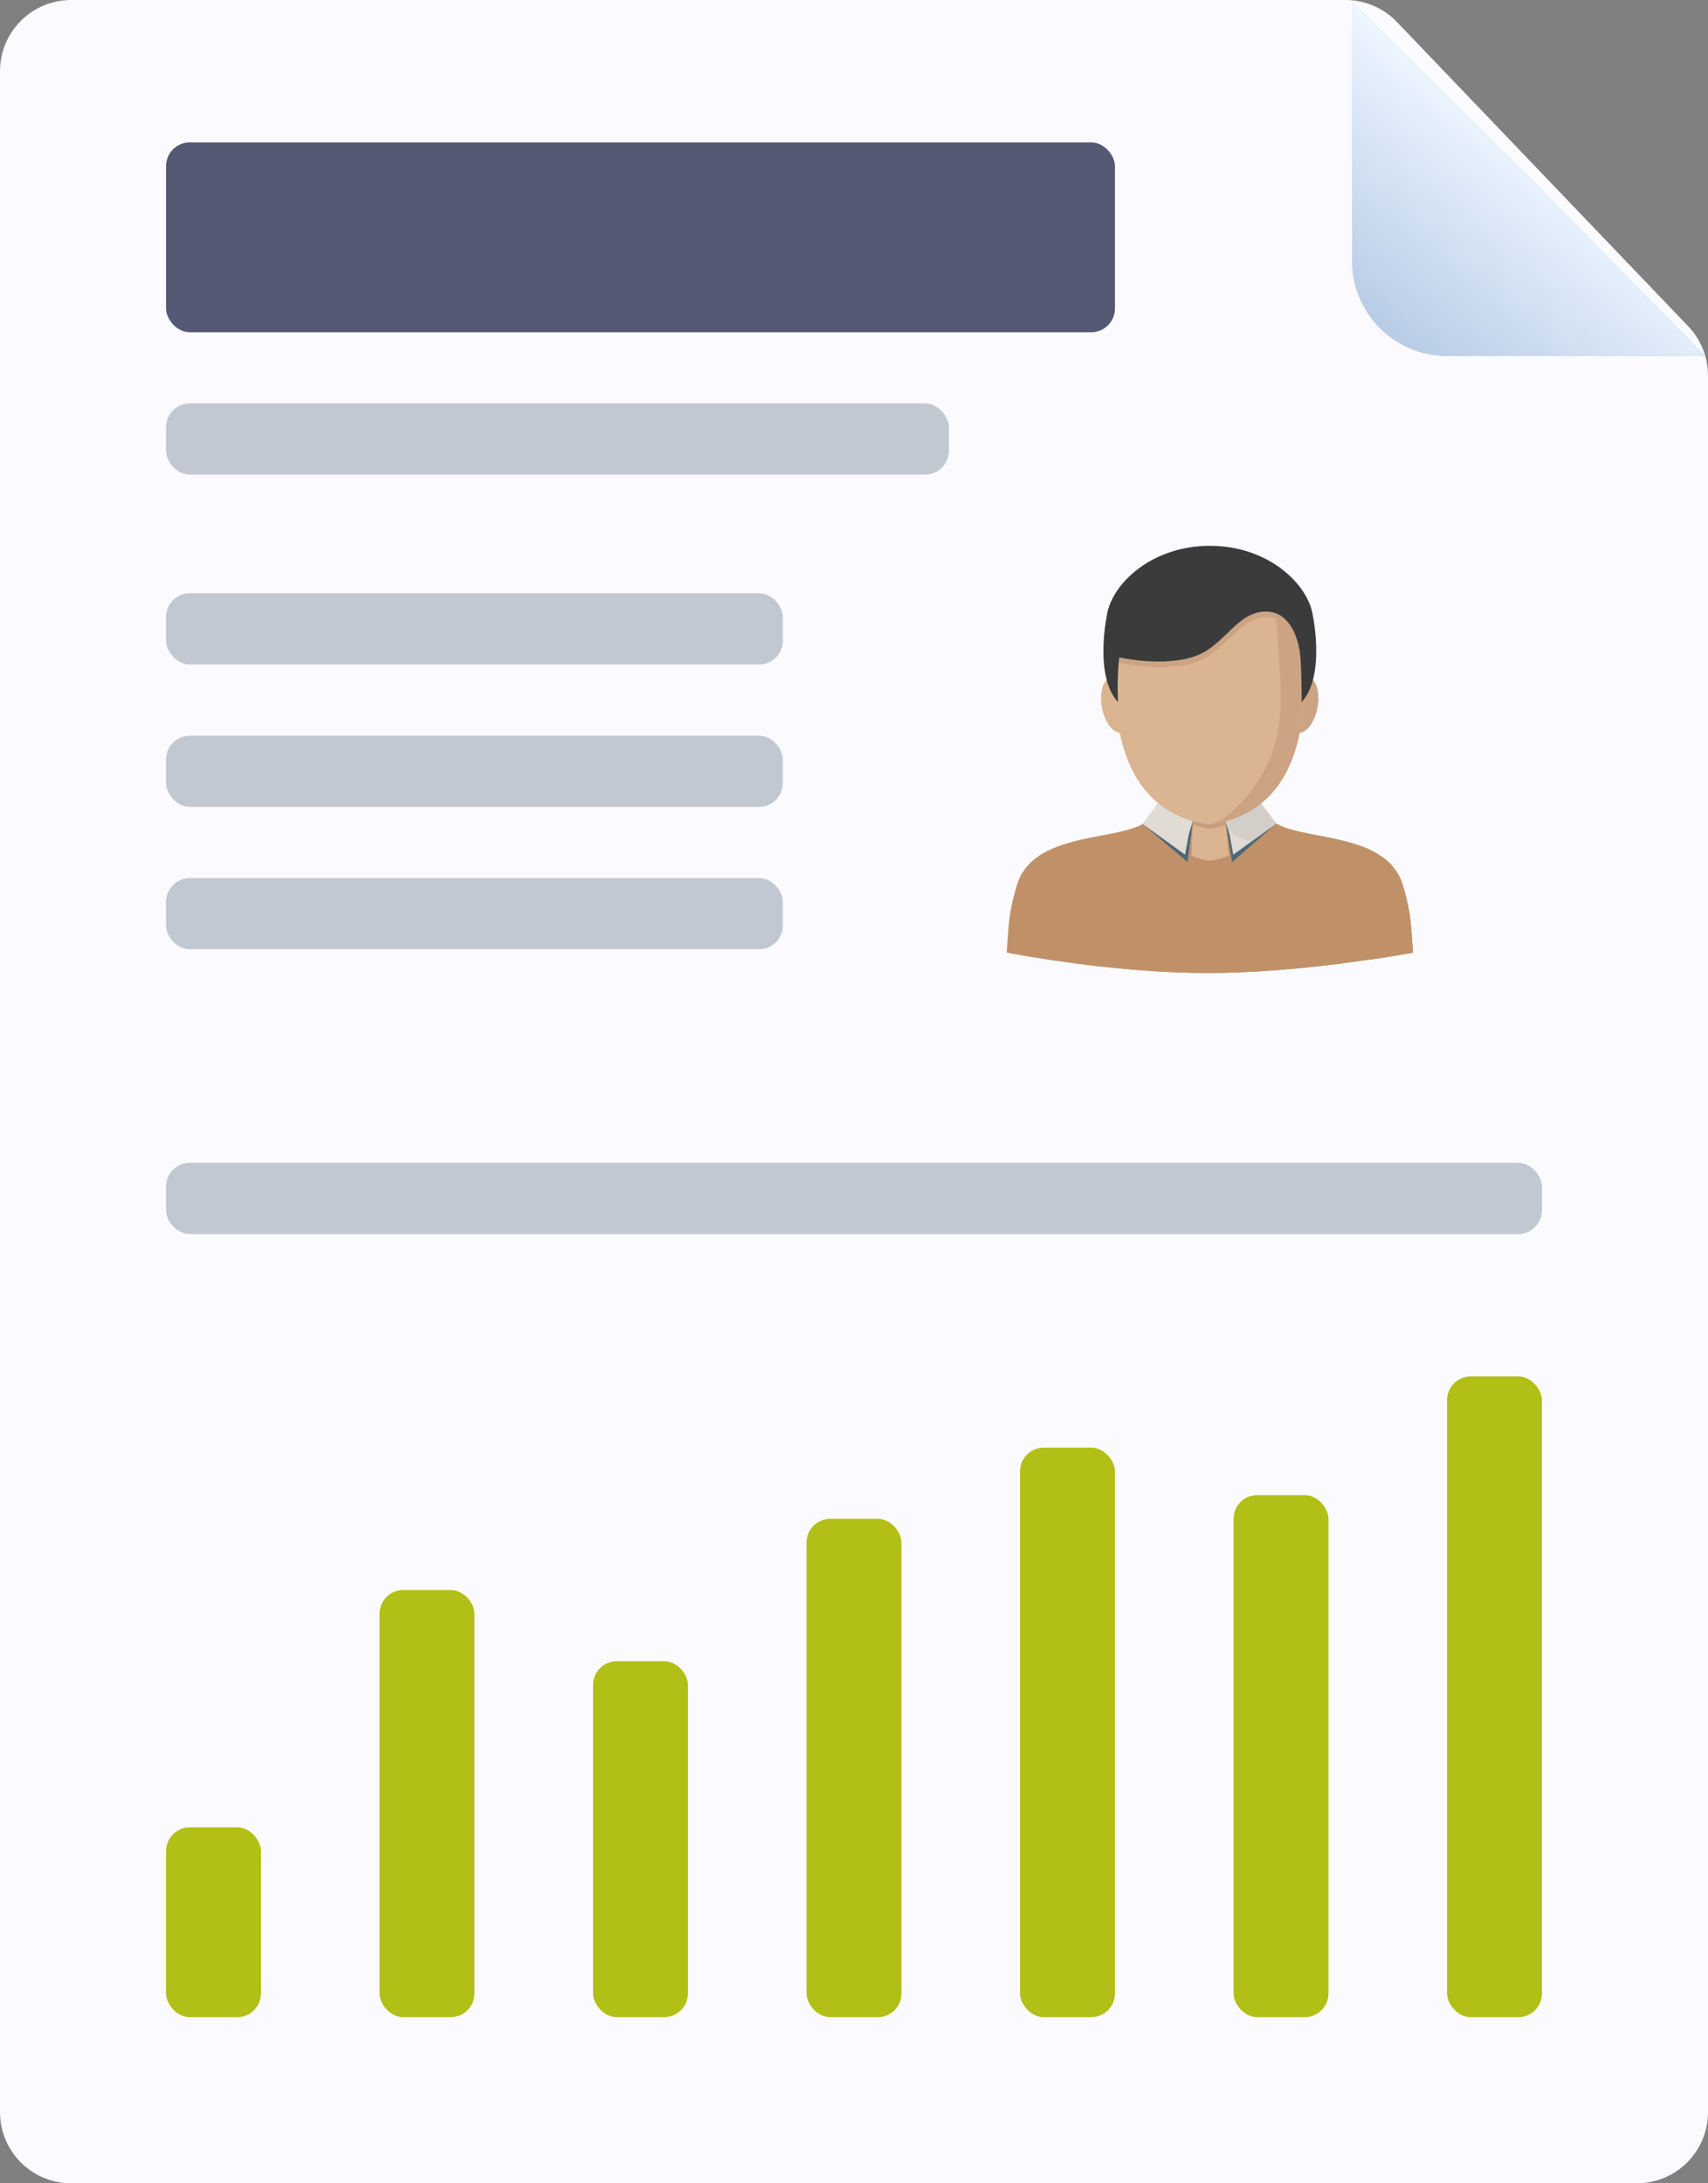
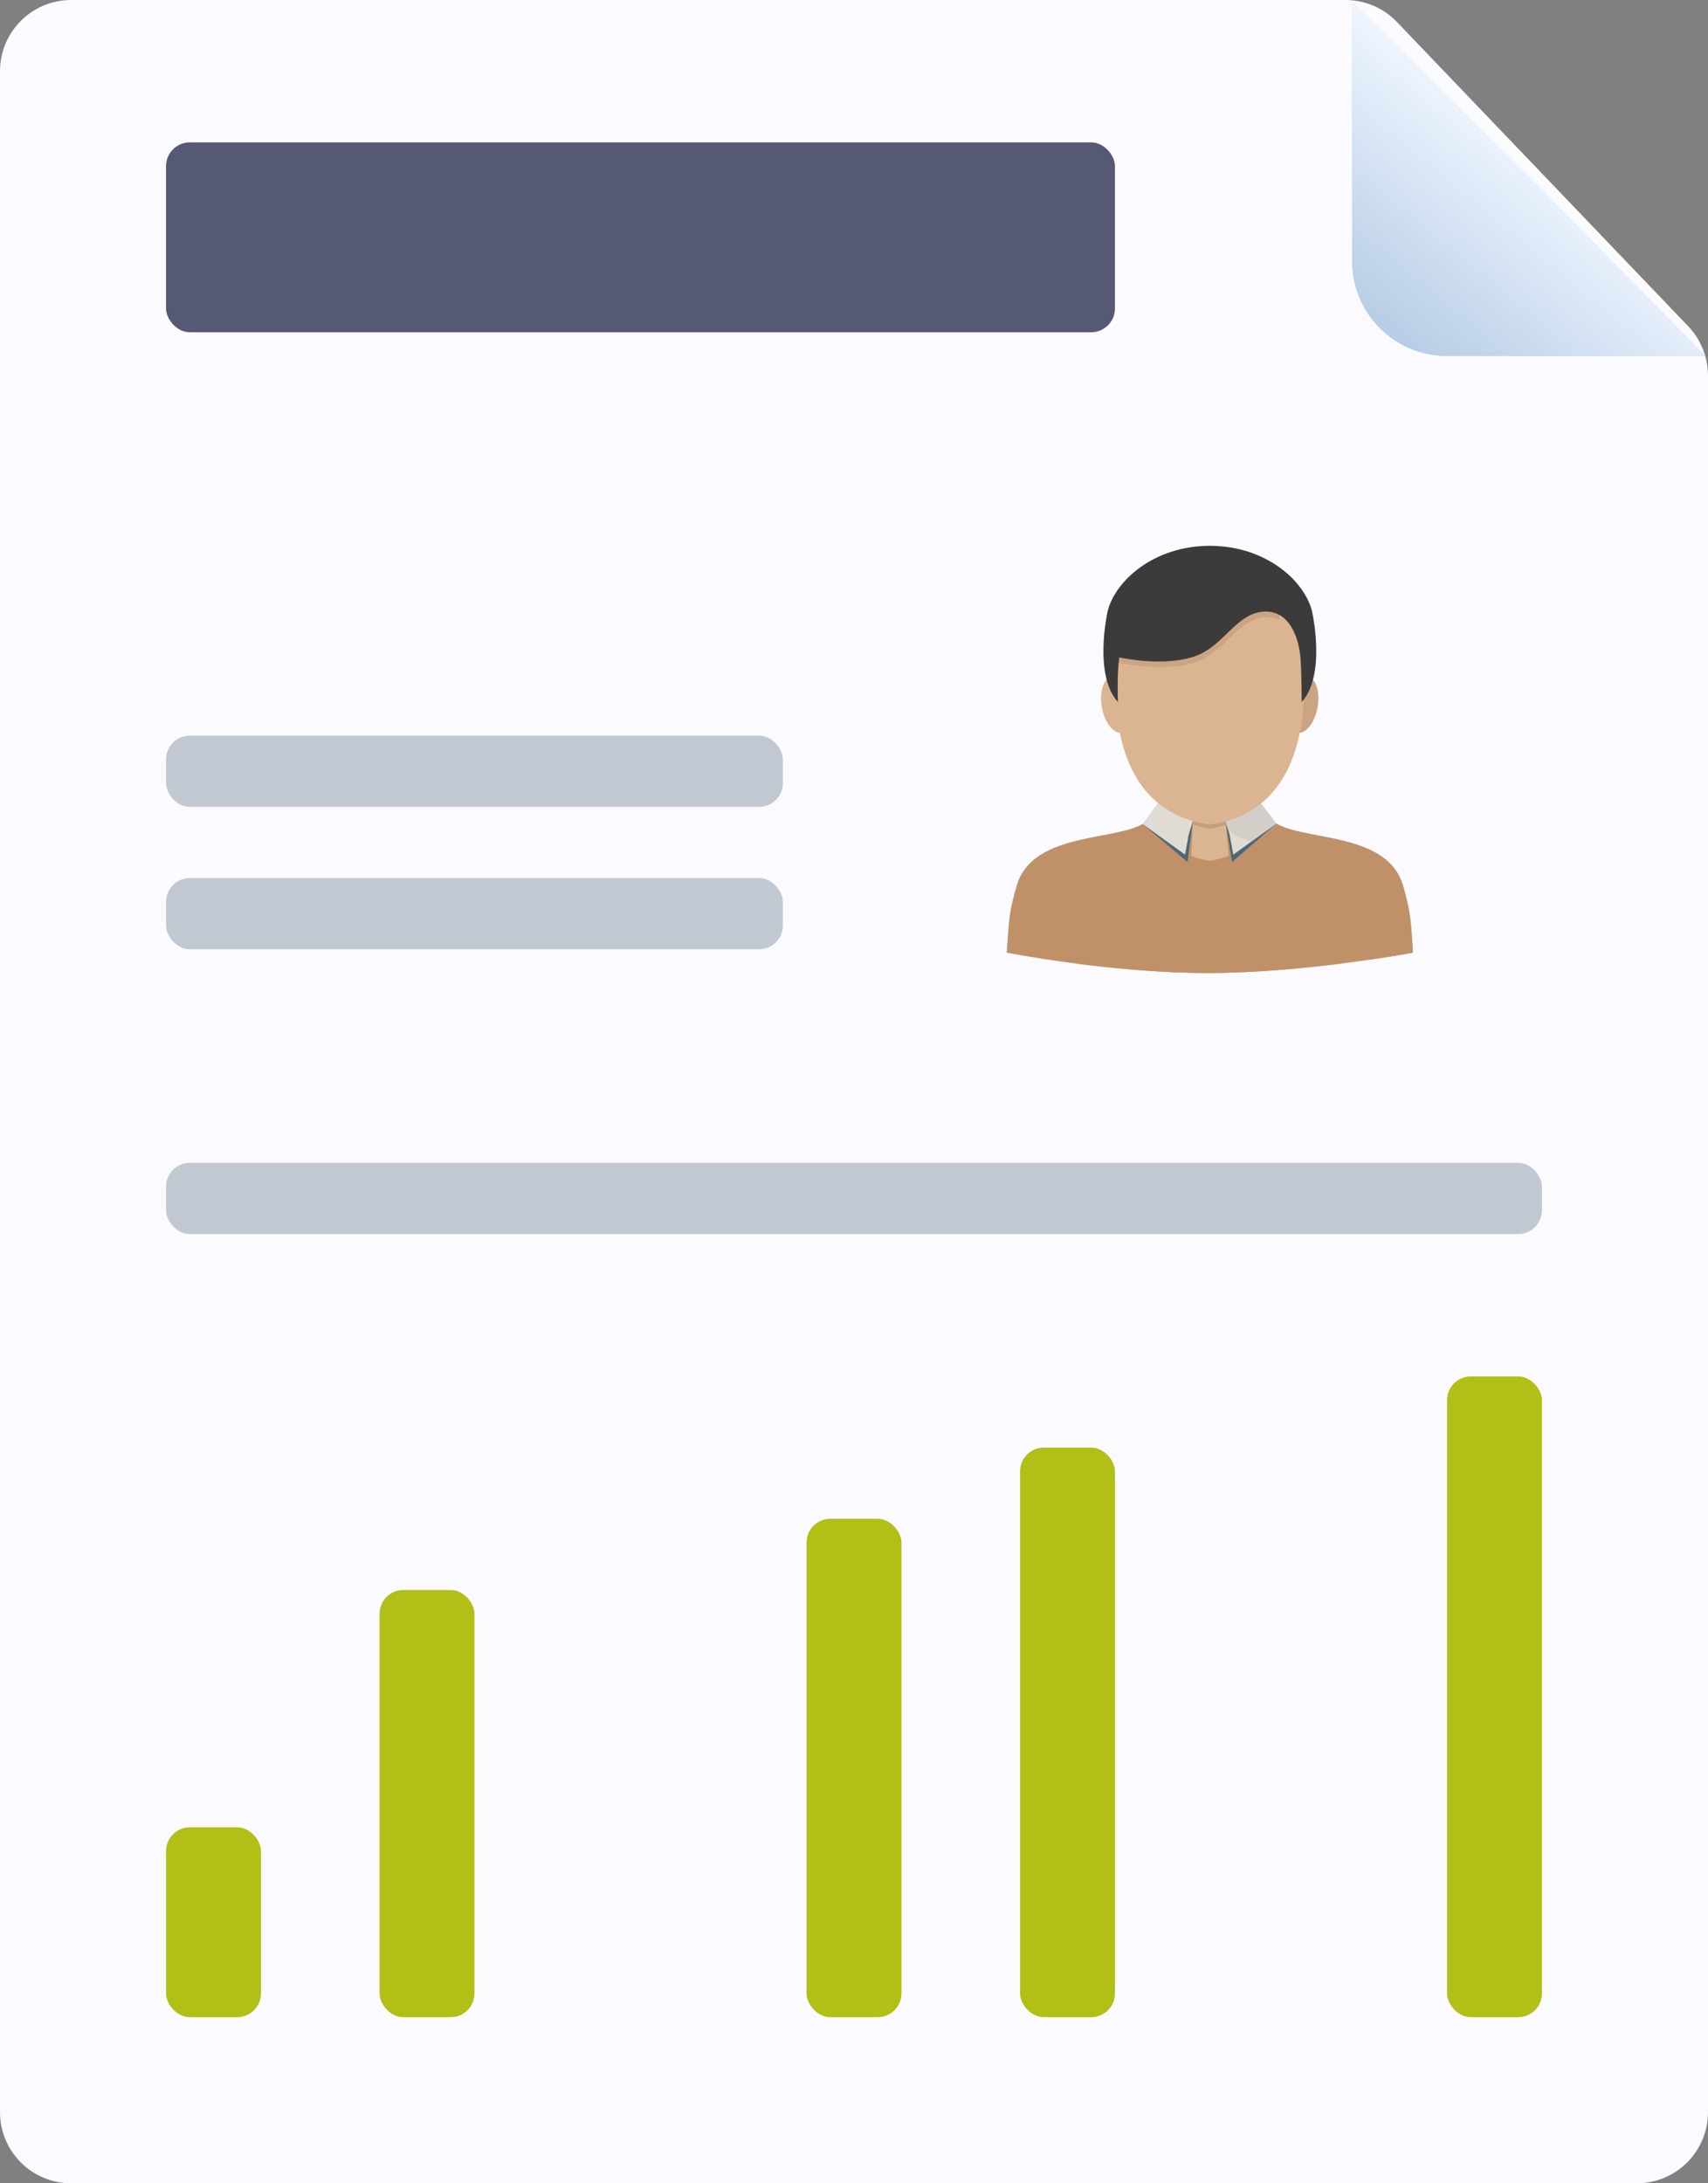
<svg xmlns="http://www.w3.org/2000/svg" width="72" height="92" viewBox="0 0 72 92" fill="none">
  <rect x="0" y="0" width="72" height="92" fill="#808080" stroke="none" />
  <path d="M0 3C0 1.343 1.343 0 3 0H56.719C57.537 0 58.32 0.334 58.886 0.925L71.167 13.749C71.701 14.308 72 15.051 72 15.824V89C72 90.657 70.657 92 69 92H3C1.343 92 0 90.657 0 89V3Z" fill="#FAFAFF" />
  <path d="M57 0.096L64.5 7.5L71.879 15H61C58.791 15 57 13.209 57 11V0.096Z" fill="#C4C4C4" />
  <path d="M57 0.096L64.5 7.5L71.879 15H61C58.791 15 57 13.209 57 11V0.096Z" fill="url(#paint0_linear)" />
  <rect x="7" y="77" width="4" height="8" rx="1" fill="#B2BF16" />
  <rect x="16" y="67" width="4" height="18" rx="1" fill="#B2BF16" />
-   <rect x="25" y="70" width="4" height="15" rx="1" fill="#B2BF16" />
  <rect x="34" y="64" width="4" height="21" rx="1" fill="#B2BF16" />
  <rect x="43" y="61" width="4" height="24" rx="1" fill="#B2BF16" />
-   <rect x="52" y="63" width="4" height="22" rx="1" fill="#B2BF16" />
  <rect x="61" y="58" width="4" height="27" rx="1" fill="#B2BF16" />
  <rect opacity="0.3" x="7" y="31" width="26" height="3" rx="1" fill="#425466" />
  <rect opacity="0.3" x="7" y="37" width="26" height="3" rx="1" fill="#425466" />
-   <rect opacity="0.3" x="7" y="25" width="26" height="3" rx="1" fill="#425466" />
-   <rect opacity="0.3" x="7" y="17" width="33" height="3" rx="1" fill="#425466" />
  <rect opacity="0.7" x="7" y="6" width="40" height="8" rx="1" fill="#111439" />
  <rect opacity="0.3" x="7" y="49" width="58" height="3" rx="1" fill="#425466" />
  <path d="M59.138 37.307C58.508 35.176 55.35 35.412 53.986 34.8C52.623 34.189 52.836 32.136 52.663 31.779H49.337C49.165 32.136 49.378 34.189 48.014 34.8C46.651 35.412 43.492 35.176 42.863 37.307C42.516 38.482 42.532 38.841 42.437 40.143C42.437 40.143 46.771 41 50.902 41C55.034 41 59.564 40.143 59.564 40.143C59.468 38.841 59.485 38.482 59.138 37.307Z" fill="#C09168" />
  <path d="M59.138 37.307C58.509 35.176 55.35 35.412 53.987 34.8C52.624 34.189 52.836 32.136 52.663 31.779H50.903C50.903 31.779 50.862 34.658 52.225 35.27C53.588 35.882 56.747 35.645 57.376 37.776C57.707 38.895 57.708 39.274 57.79 40.432C58.875 40.274 59.564 40.143 59.564 40.143C59.468 38.841 59.485 38.482 59.138 37.307Z" fill="#C09168" />
  <path d="M50.285 34.598L50.216 36.068C50.454 36.161 50.713 36.233 50.997 36.273C51.29 36.231 51.555 36.156 51.798 36.059L51.658 34.598H50.285V34.598Z" fill="#DBB491" />
  <path d="M50.996 34.924C51.24 34.889 51.464 34.831 51.672 34.757L51.657 34.598H50.284L50.277 34.742C50.498 34.824 50.737 34.887 50.996 34.924Z" fill="#C69E7F" />
  <path d="M53.804 34.704L51.938 36.325L51.657 34.598L53.804 34.704Z" fill="#4C6878" />
  <path d="M48.165 34.723L50.06 36.325L50.285 34.598L48.165 34.723Z" fill="#4C6878" />
  <path d="M50.285 34.598L48.833 33.809C48.833 33.809 48.642 34.081 48.165 34.723L49.955 36.013L50.108 35.171L50.285 34.598Z" fill="#E0DBD3" />
  <path d="M51.657 34.598L53.109 33.809C53.109 33.809 53.327 34.061 53.804 34.704L51.987 36.013L51.834 35.171L51.657 34.598Z" fill="#E0DBD3" />
  <path d="M53.109 33.809L51.657 34.598L51.758 34.923C51.891 35.07 52.046 35.19 52.225 35.27C52.383 35.341 52.564 35.4 52.764 35.453L53.803 34.705C53.327 34.061 53.109 33.809 53.109 33.809Z" fill="#D3CEC7" />
-   <path d="M45.422 40.611C46.981 40.811 48.964 41 50.903 41C52.884 41 54.958 40.803 56.579 40.597V39.308C56.579 39.308 53.371 39.789 50.895 39.789C48.419 39.789 45.422 39.308 45.422 39.308V40.611H45.422Z" fill="#C09168" />
+   <path d="M45.422 40.611C46.981 40.811 48.964 41 50.903 41C52.884 41 54.958 40.803 56.579 40.597C56.579 39.308 53.371 39.789 50.895 39.789C48.419 39.789 45.422 39.308 45.422 39.308V40.611H45.422Z" fill="#C09168" />
  <path d="M54.25 29.574C54.133 30.23 54.326 30.814 54.683 30.878C55.039 30.942 55.424 30.462 55.542 29.806C55.66 29.15 55.467 28.567 55.11 28.502C54.753 28.438 54.368 28.918 54.25 29.574Z" fill="#CCA483" />
  <path d="M46.881 28.503C46.524 28.567 46.331 29.151 46.449 29.807C46.567 30.463 46.952 30.943 47.308 30.879C47.665 30.814 47.858 30.231 47.74 29.575C47.623 28.919 47.238 28.439 46.881 28.503Z" fill="#DBB491" />
  <path d="M54.621 25.673H50.997H47.375C47.375 25.673 45.344 33.947 50.997 34.748C56.652 33.947 54.621 25.673 54.621 25.673Z" fill="#DBB491" />
-   <path d="M50.997 34.748C56.653 33.947 54.621 25.673 54.621 25.673H53.773C54.006 29.129 54.327 30.965 52.994 32.966C51.938 34.552 50.997 34.748 50.997 34.748Z" fill="#CCA483" />
  <path d="M53.94 25.455L46.901 26.037V27.755C46.901 27.755 47.094 27.889 47.252 27.938C47.252 27.938 49.182 28.37 50.51 27.862C51.698 27.408 52.223 26.022 53.409 26.003C53.611 26 53.787 26.041 53.94 26.114L53.94 25.455Z" fill="#CCA483" />
  <path d="M55.306 25.75C54.983 24.465 53.354 23 51 23C48.646 23 47.017 24.465 46.694 25.75C46.694 25.75 46.077 28.429 47.127 29.583C47.127 29.583 47.075 28.537 47.181 27.703C47.181 27.703 49.111 28.135 50.439 27.628C51.627 27.174 52.152 25.787 53.338 25.769C54.438 25.753 54.765 27.032 54.819 27.703C54.872 28.374 54.872 29.583 54.872 29.583C55.923 28.429 55.306 25.75 55.306 25.75Z" fill="#3B3B3B" />
  <defs>
    <linearGradient id="paint0_linear" x1="64.5" y1="6.5" x2="52.5" y2="21" gradientUnits="userSpaceOnUse">
      <stop stop-color="#EDF5FF" />
      <stop offset="0.669" stop-color="#A7C0DE" />
    </linearGradient>
  </defs>
</svg>